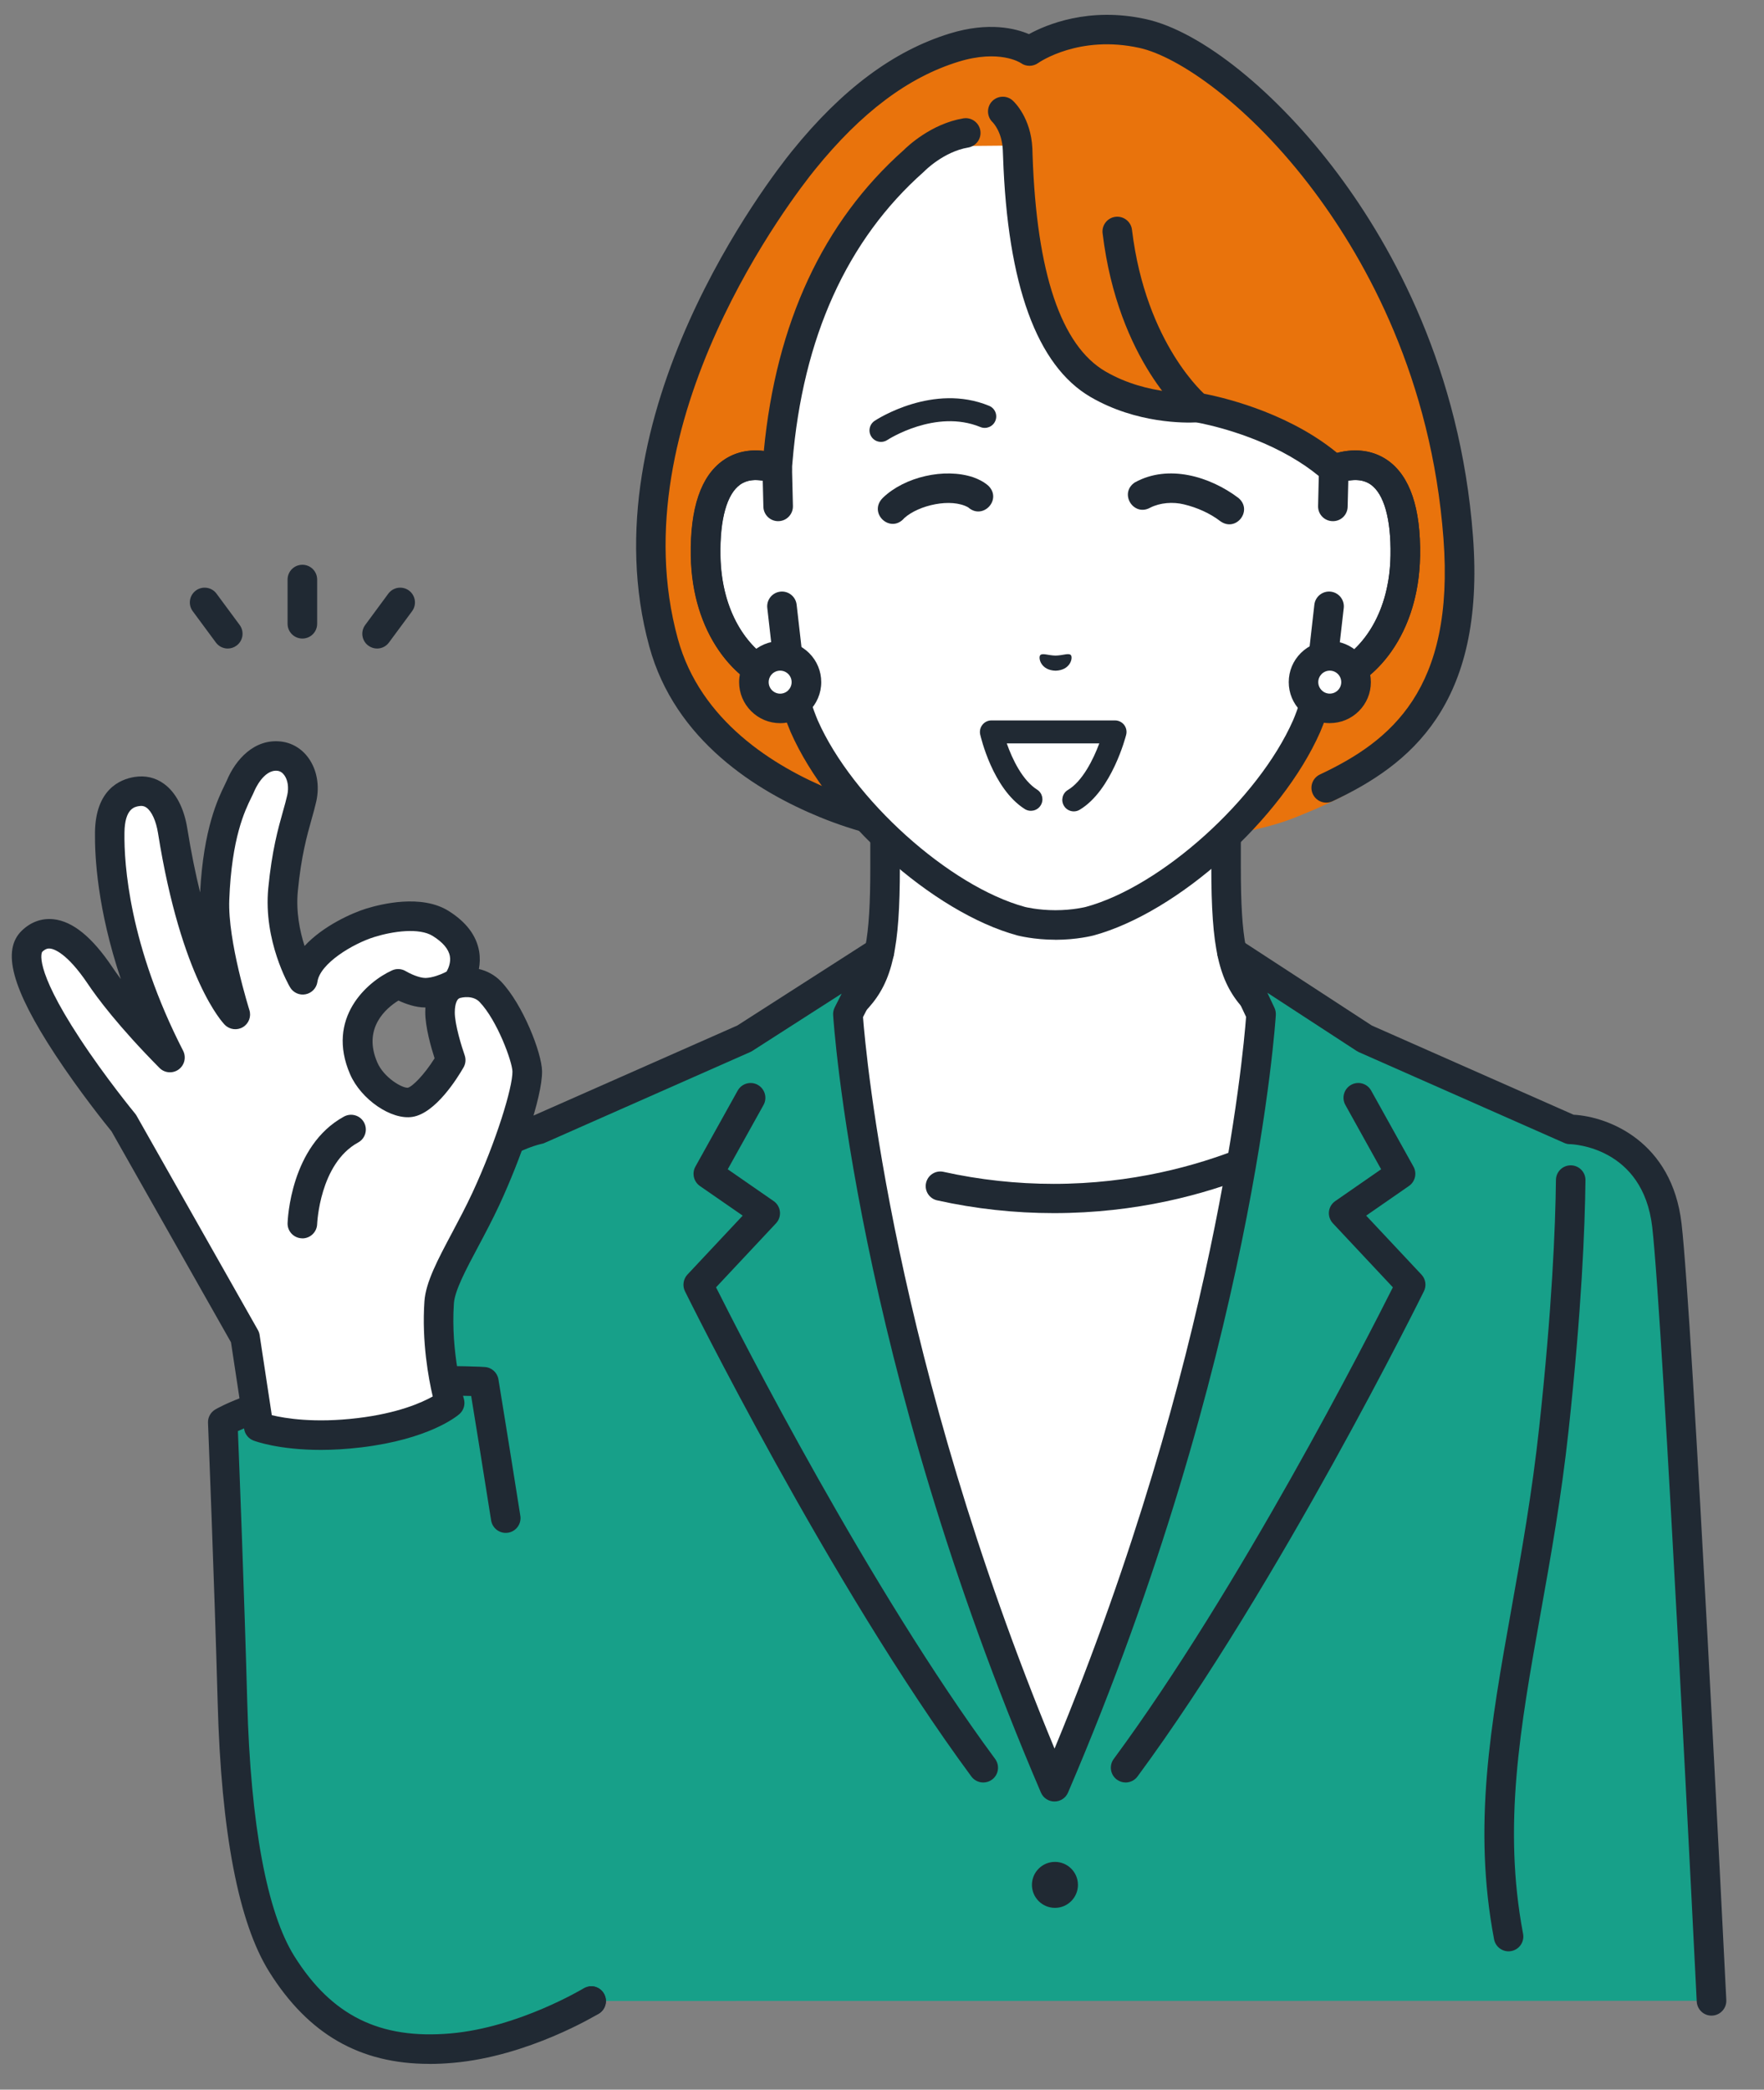
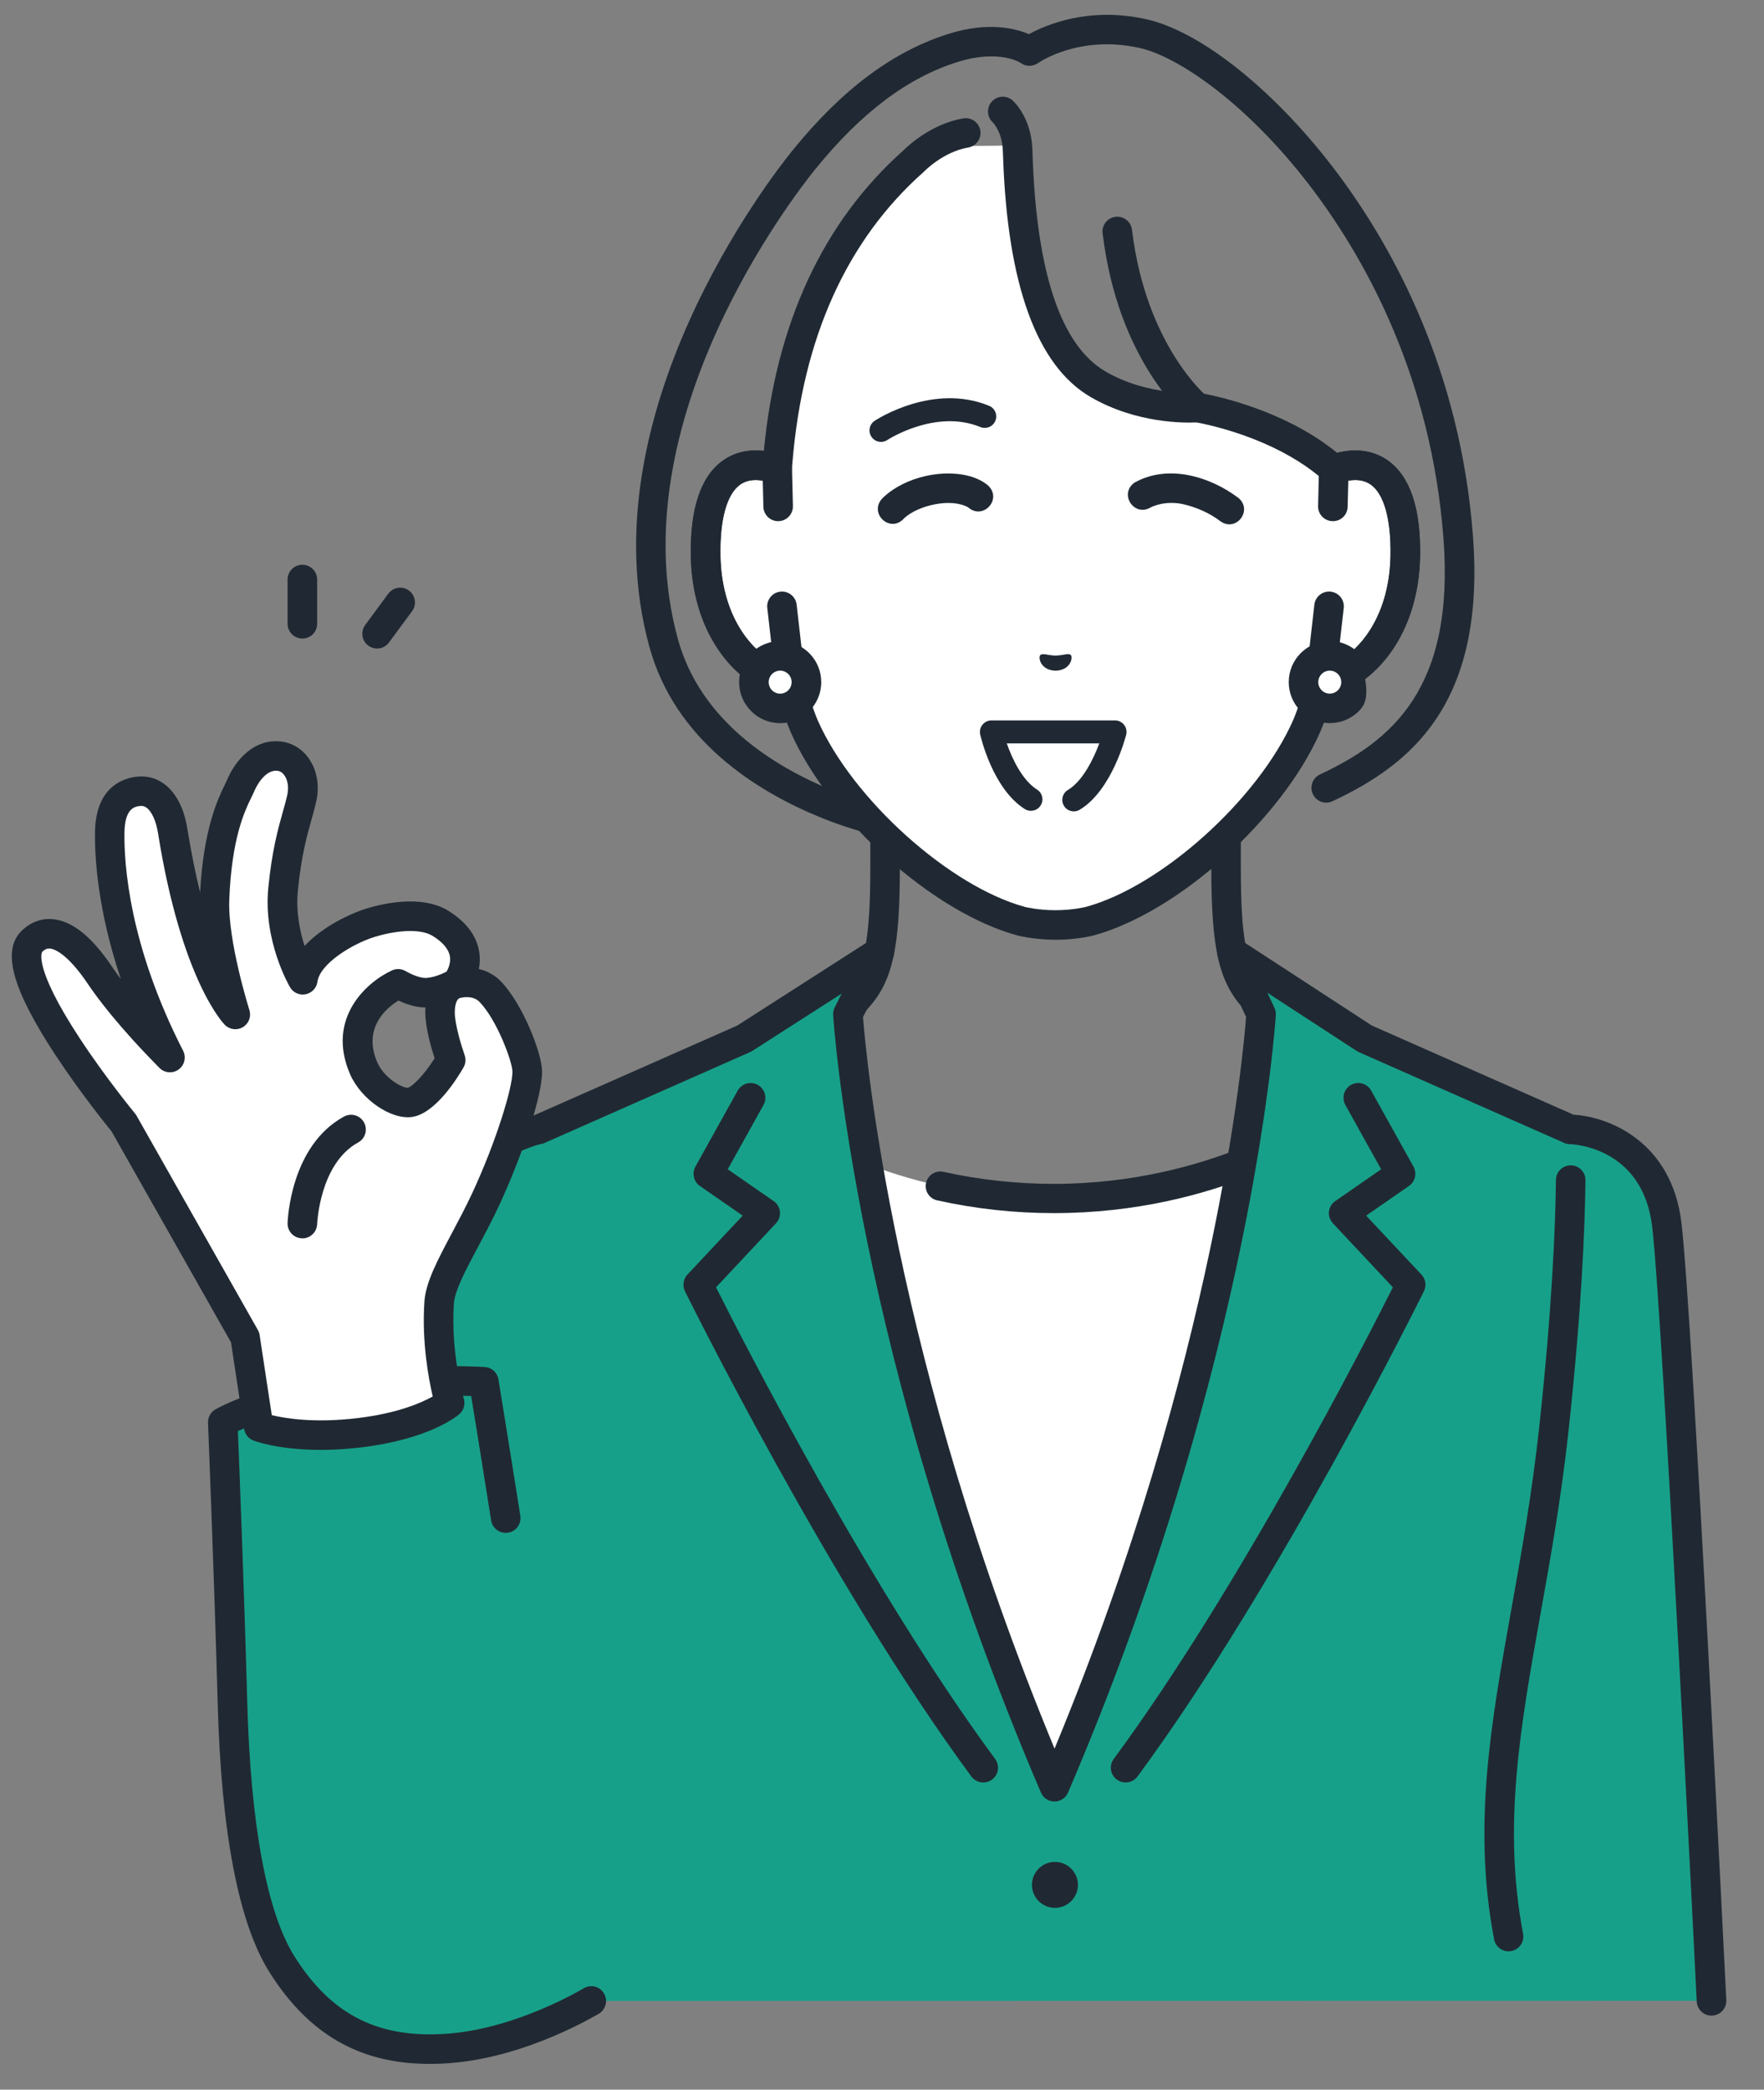
<svg xmlns="http://www.w3.org/2000/svg" width="38" height="45" viewBox="0 0 38 45" fill="none">
  <rect x="0" y="0" width="38" height="45" fill="#808080" stroke="none" />
  <g id="Group">
    <g id="Group_2">
      <g id="Group_3">
-         <path id="Vector" d="M22.736 14.444L19.063 13.54V18.677C19.063 20.329 18.925 20.979 18.472 21.489C18.018 21.999 17.227 22.584 14.607 23.569C11.989 24.552 19.805 29.258 19.805 29.258H25.668C25.668 29.258 33.484 24.553 30.867 23.569C28.246 22.584 27.455 21.999 27.001 21.489C26.548 20.98 26.41 20.329 26.41 18.677V13.54L22.737 14.444H22.736Z" fill="white" />
        <path id="Vector_2" d="M25.671 29.576C25.563 29.576 25.458 29.521 25.398 29.422C25.308 29.271 25.356 29.076 25.506 28.985C25.521 28.977 26.982 28.094 28.404 27.033C30.962 25.125 31.104 24.357 31.086 24.167C31.081 24.116 31.069 23.983 30.758 23.866C28.184 22.899 27.301 22.301 26.767 21.7C26.252 21.121 26.094 20.414 26.094 18.677V13.946L22.816 14.752C22.765 14.764 22.713 14.764 22.664 14.752L19.385 13.946V18.677C19.385 20.415 19.228 21.121 18.713 21.7C18.178 22.301 17.296 22.899 14.721 23.866C14.409 23.983 14.397 24.116 14.393 24.167C14.376 24.357 14.518 25.125 17.075 27.033C18.497 28.094 19.958 28.977 19.973 28.985C20.123 29.076 20.172 29.271 20.081 29.422C19.991 29.573 19.794 29.62 19.644 29.53C19.629 29.521 18.145 28.625 16.697 27.546C13.967 25.51 13.713 24.609 13.758 24.109C13.783 23.843 13.93 23.483 14.497 23.27C17.094 22.295 17.829 21.736 18.236 21.277C18.628 20.836 18.748 20.229 18.748 18.676V13.539C18.748 13.442 18.793 13.349 18.87 13.289C18.947 13.229 19.047 13.207 19.142 13.23L22.739 14.115L26.336 13.23C26.431 13.207 26.532 13.229 26.609 13.289C26.686 13.349 26.73 13.442 26.73 13.539V18.676C26.73 20.228 26.85 20.836 27.242 21.277C27.65 21.736 28.385 22.295 30.981 23.27C31.548 23.483 31.696 23.843 31.72 24.109C31.766 24.609 31.511 25.51 28.782 27.546C27.335 28.625 25.85 29.521 25.835 29.53C25.783 29.561 25.727 29.576 25.671 29.576H25.671Z" fill="#202933" />
      </g>
      <g id="Group_4">
        <path id="Vector_3" d="M30.758 25.272L28.475 24.184C28.475 24.184 26.217 25.809 22.703 25.809C19.189 25.809 16.931 24.184 16.931 24.184L14.648 25.272C14.648 25.272 17.042 40.58 22.703 40.58C28.364 40.58 30.758 25.272 30.758 25.272Z" fill="white" />
        <path id="Vector_4" d="M22.701 26.124C21.856 26.124 21.01 26.032 20.188 25.849C20.018 25.812 19.911 25.643 19.949 25.474C19.987 25.304 20.155 25.197 20.325 25.235C21.102 25.407 21.902 25.494 22.701 25.494C26.062 25.494 28.267 23.943 28.289 23.928C28.43 23.827 28.627 23.858 28.728 24C28.829 24.141 28.798 24.338 28.657 24.439C28.561 24.507 26.275 26.124 22.701 26.124Z" fill="#202933" />
      </g>
      <g id="Group_5">
        <path id="Vector_5" d="M16.032 22.364L11.606 24.32C11.606 24.32 9.71 24.705 9.475 26.739C9.239 28.774 5.861 35.443 5.984 39.798C6.047 42.017 7.072 43.631 8.904 43.785C10.249 43.899 12.734 43.09 12.734 43.09L36.867 43.086C36.867 43.086 36.141 28.419 35.906 26.385C35.67 24.353 33.826 24.319 33.822 24.319L29.396 22.363L26.534 20.498L27.163 21.836C27.163 21.836 26.749 29.056 22.713 38.474C18.678 29.056 18.264 21.836 18.264 21.836L18.941 20.498L16.032 22.363L16.032 22.364Z" fill="#17A089" />
        <path id="Vector_6" d="M9.181 44.115C9.076 44.115 8.975 44.111 8.879 44.103C6.969 43.941 5.737 42.295 5.667 39.807C5.586 36.927 7.009 33.041 8.048 30.205C8.603 28.691 9.082 27.382 9.161 26.703C9.404 24.61 11.218 24.087 11.507 24.017L15.883 22.084L18.772 20.232C18.893 20.154 19.051 20.168 19.158 20.264C19.265 20.36 19.294 20.515 19.229 20.643L18.591 21.903C18.653 22.712 19.243 29.271 22.717 37.656C26.198 29.255 26.784 22.686 26.843 21.898L26.248 20.635C26.187 20.506 26.22 20.353 26.328 20.259C26.435 20.166 26.591 20.155 26.71 20.233L29.551 22.084L33.898 24.005C34.651 24.047 36.019 24.579 36.224 26.35C36.459 28.371 37.158 42.472 37.188 43.071C37.196 43.247 37.061 43.396 36.885 43.405C36.709 43.415 36.561 43.278 36.551 43.103C36.544 42.957 35.823 28.424 35.592 26.423C35.392 24.7 33.883 24.64 33.818 24.639C33.774 24.639 33.737 24.63 33.696 24.612L29.269 22.656C29.254 22.649 29.239 22.641 29.224 22.631L27.301 21.378L27.454 21.702C27.477 21.75 27.486 21.803 27.484 21.856C27.479 21.928 27.02 29.24 23.008 38.601C22.958 38.719 22.843 38.794 22.715 38.794C22.588 38.794 22.473 38.719 22.423 38.601C18.412 29.241 17.952 21.928 17.947 21.856C17.944 21.8 17.956 21.744 17.981 21.694L18.131 21.397L16.205 22.632C16.191 22.64 16.177 22.648 16.162 22.655L11.735 24.611C11.715 24.62 11.693 24.628 11.671 24.632C11.603 24.646 9.997 25.004 9.791 26.776C9.703 27.53 9.236 28.807 8.644 30.424C7.623 33.212 6.224 37.031 6.302 39.79C6.364 41.96 7.346 43.335 8.931 43.469C10.196 43.578 12.611 42.796 12.636 42.788C12.804 42.734 12.983 42.825 13.037 42.992C13.092 43.159 13 43.339 12.833 43.393C12.736 43.425 10.599 44.115 9.18 44.115H9.181Z" fill="#202933" />
      </g>
      <path id="Vector_7" d="M24.248 38.385C24.182 38.385 24.116 38.364 24.059 38.323C23.918 38.218 23.887 38.02 23.992 37.878C26.707 34.199 29.457 28.812 30.005 27.722L28.713 26.343C28.65 26.276 28.619 26.184 28.628 26.092C28.638 26 28.688 25.917 28.764 25.865L29.752 25.18L28.982 23.795C28.896 23.641 28.952 23.448 29.105 23.362C29.259 23.276 29.453 23.332 29.538 23.486L30.449 25.123C30.528 25.266 30.486 25.446 30.352 25.539L29.43 26.178L30.621 27.448C30.712 27.545 30.733 27.687 30.674 27.806C30.643 27.869 27.556 34.121 24.504 38.256C24.442 38.34 24.345 38.385 24.247 38.385H24.248Z" fill="#202933" />
      <path id="Vector_8" d="M22.726 41.085C22.999 41.085 23.221 40.863 23.221 40.59C23.221 40.317 22.999 40.095 22.726 40.095C22.452 40.095 22.23 40.317 22.23 40.59C22.23 40.863 22.452 41.085 22.726 41.085Z" fill="#202933" />
      <path id="Vector_9" d="M21.182 38.385C21.084 38.385 20.988 38.341 20.925 38.256C17.873 34.121 14.787 27.869 14.755 27.806C14.697 27.687 14.719 27.544 14.808 27.448L15.999 26.178L15.077 25.54C14.943 25.446 14.901 25.267 14.98 25.123L15.891 23.486C15.977 23.332 16.17 23.277 16.324 23.362C16.477 23.448 16.533 23.641 16.448 23.795L15.677 25.18L16.666 25.865C16.742 25.918 16.791 26 16.801 26.092C16.811 26.184 16.78 26.276 16.717 26.343L15.425 27.722C15.972 28.813 18.723 34.2 21.437 37.878C21.541 38.02 21.512 38.219 21.37 38.323C21.314 38.365 21.247 38.385 21.181 38.385H21.182Z" fill="#202933" />
      <g id="Group_6">
        <path id="Vector_10" d="M32.499 41.703L33.265 32.379C32.731 35.935 31.915 38.614 32.499 41.703Z" fill="#17A089" />
        <path id="Vector_11" d="M33.834 25.413L33.262 32.378C33.34 31.86 33.412 31.323 33.473 30.763C33.751 28.202 33.823 26.439 33.834 25.413Z" fill="#17A089" />
        <path id="Vector_12" d="M32.497 42.021C32.347 42.021 32.214 41.914 32.185 41.761C31.723 39.322 32.11 37.154 32.559 34.645C32.778 33.422 33.003 32.158 33.158 30.729C33.434 28.183 33.506 26.431 33.518 25.409C33.52 25.235 33.662 25.095 33.836 25.095H33.84C34.016 25.097 34.157 25.241 34.154 25.416C34.142 26.452 34.07 28.226 33.791 30.798C33.634 32.248 33.406 33.524 33.185 34.757C32.748 37.205 32.37 39.319 32.81 41.643C32.843 41.816 32.729 41.983 32.556 42.015C32.536 42.019 32.516 42.021 32.497 42.021H32.497Z" fill="#202933" />
      </g>
    </g>
    <g id="Group_7">
      <g id="Group_8">
        <path id="Vector_13" d="M9.736 44.105C11.295 43.968 12.735 43.09 12.735 43.09L10.897 32.692C10.641 31.07 10.425 29.755 10.425 29.755C10.425 29.755 9.829 29.717 9.001 29.752C8.172 29.786 7.505 29.882 7.505 29.882C5.662 30.111 4.801 30.627 4.801 30.627C4.801 30.627 4.935 33.931 5.009 36.655C5.069 38.861 5.344 41.133 6.074 42.296C6.786 43.429 7.821 44.272 9.737 44.105H9.736Z" fill="#17A089" />
        <path id="Vector_14" d="M9.253 44.445C7.75 44.445 6.645 43.807 5.802 42.466C5.139 41.41 4.764 39.458 4.689 36.664C4.615 33.973 4.482 30.673 4.481 30.64C4.476 30.524 4.535 30.415 4.635 30.354C4.673 30.332 5.575 29.801 7.464 29.567C7.486 29.564 8.15 29.469 8.985 29.434C9.821 29.399 10.418 29.436 10.443 29.438C10.591 29.447 10.713 29.557 10.737 29.703C10.739 29.717 10.956 31.038 11.209 32.642C11.237 32.815 11.118 32.979 10.945 33.006C10.771 33.034 10.608 32.915 10.58 32.742C10.393 31.555 10.225 30.523 10.15 30.062C9.905 30.055 9.498 30.05 9.012 30.07C8.211 30.104 7.555 30.197 7.549 30.198C6.231 30.361 5.443 30.67 5.125 30.818C5.156 31.579 5.263 34.337 5.326 36.647C5.398 39.288 5.749 41.183 6.342 42.128C7.147 43.409 8.184 43.921 9.707 43.789C11.17 43.661 12.555 42.828 12.569 42.82C12.719 42.728 12.915 42.776 13.006 42.926C13.097 43.076 13.05 43.272 12.9 43.363C12.838 43.4 11.377 44.281 9.763 44.422C9.588 44.438 9.418 44.446 9.253 44.446V44.445Z" fill="#202933" />
      </g>
      <g id="Group_9">
        <g id="Group_10">
          <path id="Vector_15" d="M9.833 21.182C9.833 21.182 10.421 20.462 9.489 19.885C9.072 19.626 8.388 19.745 7.973 19.873C7.559 20.001 6.611 20.474 6.523 21.099C6.523 21.099 5.996 20.202 6.098 19.157C6.201 18.086 6.405 17.625 6.502 17.186C6.598 16.747 6.386 16.325 6.014 16.283C5.546 16.231 5.271 16.707 5.178 16.93C5.086 17.154 4.685 17.75 4.622 19.365C4.585 20.322 5.071 21.846 5.071 21.846C5.071 21.846 4.213 20.978 3.72 17.891C3.642 17.398 3.39 16.973 2.945 17.045C2.44 17.126 2.367 17.618 2.364 17.929C2.36 18.185 2.318 20.15 3.663 22.773C2.815 21.916 2.354 21.301 2.155 21.006C1.57 20.136 1.058 19.916 0.691 20.269C0.334 20.612 0.857 21.625 1.453 22.535C2.026 23.407 2.665 24.184 2.665 24.184L5.28 28.8L5.573 30.725C5.573 30.725 6.342 31.022 7.741 30.854C9.141 30.686 9.685 30.213 9.685 30.213C9.685 30.213 9.38 29.184 9.459 28.047C9.495 27.524 10.041 26.733 10.469 25.81C10.97 24.727 11.362 23.51 11.357 23.073C11.352 22.775 10.99 21.806 10.562 21.359C10.271 21.054 9.833 21.183 9.833 21.183V21.182ZM8.836 23.738C8.556 23.783 8.027 23.448 7.835 23.006C7.3 21.769 8.579 21.187 8.579 21.187C8.579 21.187 8.908 21.388 9.186 21.378C9.464 21.369 9.748 21.216 9.748 21.216C9.748 21.216 9.482 21.307 9.48 21.796C9.477 22.174 9.71 22.829 9.71 22.829C9.504 23.189 9.118 23.694 8.836 23.739V23.738Z" fill="white" />
          <path id="Vector_16" d="M6.912 31.223C5.994 31.223 5.486 31.032 5.459 31.021C5.353 30.98 5.276 30.885 5.259 30.772L4.976 28.906L2.403 24.364C2.293 24.229 1.717 23.515 1.188 22.71C0.253 21.285 0.032 20.462 0.471 20.04C0.665 19.853 0.9 19.769 1.151 19.795C1.567 19.84 1.983 20.177 2.421 20.828C2.46 20.887 2.52 20.973 2.603 21.084C2.097 19.577 2.04 18.442 2.046 17.934V17.925C2.058 17.004 2.583 16.782 2.896 16.732C3.127 16.694 3.347 16.744 3.531 16.878C3.787 17.062 3.966 17.404 4.035 17.842C4.119 18.364 4.213 18.82 4.311 19.218C4.383 17.839 4.703 17.184 4.843 16.899C4.86 16.863 4.875 16.834 4.885 16.81C5.072 16.361 5.476 15.904 6.05 15.968C6.289 15.995 6.5 16.121 6.646 16.324C6.827 16.577 6.888 16.916 6.814 17.255C6.785 17.382 6.75 17.509 6.712 17.643C6.613 17.995 6.489 18.434 6.416 19.188C6.373 19.633 6.459 20.054 6.561 20.371C6.961 19.937 7.588 19.66 7.881 19.569C8.222 19.463 9.079 19.255 9.659 19.614C10.041 19.852 10.264 20.146 10.322 20.489C10.344 20.626 10.338 20.753 10.316 20.867C10.482 20.906 10.651 20.988 10.794 21.137C11.265 21.631 11.671 22.674 11.677 23.067C11.684 23.632 11.21 24.97 10.76 25.942C10.61 26.264 10.445 26.575 10.299 26.849C10.041 27.333 9.797 27.79 9.778 28.067C9.704 29.135 9.989 30.111 9.992 30.121C10.027 30.241 9.99 30.37 9.896 30.452C9.832 30.507 9.235 30.994 7.78 31.169C7.46 31.207 7.17 31.223 6.912 31.223V31.223ZM5.859 30.476C6.142 30.544 6.776 30.65 7.704 30.538C8.573 30.434 9.086 30.205 9.322 30.072C9.233 29.693 9.083 28.892 9.143 28.024C9.171 27.611 9.434 27.12 9.737 26.55C9.885 26.271 10.039 25.982 10.181 25.676C10.692 24.572 11.043 23.419 11.039 23.076C11.036 22.865 10.712 21.975 10.332 21.578C10.182 21.42 9.93 21.486 9.92 21.489C9.915 21.49 9.911 21.492 9.906 21.492C9.904 21.494 9.901 21.495 9.899 21.496C9.894 21.498 9.887 21.502 9.875 21.509C9.858 21.524 9.798 21.593 9.797 21.798C9.795 22.061 9.95 22.555 10.009 22.722C10.04 22.81 10.032 22.906 9.985 22.987C9.853 23.217 9.383 23.974 8.884 24.052C8.429 24.123 7.777 23.676 7.541 23.132C7.019 21.926 7.904 21.143 8.445 20.897C8.541 20.853 8.653 20.86 8.743 20.915C8.822 20.963 9.028 21.06 9.163 21.06C9.166 21.06 9.17 21.06 9.173 21.06C9.318 21.055 9.489 20.987 9.57 20.948C9.59 20.937 9.608 20.928 9.621 20.922C9.661 20.851 9.715 20.725 9.691 20.59C9.663 20.436 9.538 20.29 9.321 20.155C9.029 19.974 8.463 20.054 8.067 20.177C7.599 20.322 6.892 20.749 6.838 21.143C6.819 21.277 6.717 21.385 6.584 21.411C6.451 21.438 6.316 21.377 6.248 21.26C6.224 21.22 5.67 20.261 5.779 19.126C5.858 18.316 5.99 17.847 6.096 17.471C6.133 17.34 6.165 17.227 6.189 17.118C6.224 16.959 6.2 16.798 6.125 16.694C6.085 16.638 6.035 16.606 5.977 16.599C5.682 16.566 5.491 17.003 5.471 17.053C5.457 17.087 5.437 17.128 5.412 17.178C5.276 17.458 4.99 18.04 4.939 19.378C4.904 20.267 5.368 21.735 5.372 21.75C5.417 21.89 5.36 22.042 5.234 22.118C5.108 22.194 4.946 22.174 4.843 22.069C4.804 22.031 3.907 21.093 3.404 17.941C3.362 17.68 3.27 17.475 3.156 17.392C3.108 17.358 3.06 17.348 2.995 17.359C2.903 17.374 2.687 17.408 2.681 17.933V17.943C2.672 18.593 2.777 20.351 3.945 22.628C4.016 22.768 3.975 22.939 3.848 23.031C3.72 23.123 3.545 23.109 3.435 22.997C2.548 22.101 2.085 21.476 1.889 21.183C1.438 20.514 1.156 20.435 1.081 20.427C1.037 20.422 0.983 20.427 0.909 20.498C0.906 20.5 0.701 20.811 1.718 22.36C2.273 23.206 2.904 23.973 2.91 23.98C2.922 23.994 2.931 24.01 2.941 24.025L5.556 28.642C5.575 28.676 5.588 28.713 5.593 28.751L5.855 30.475L5.859 30.476ZM8.582 21.547C8.32 21.709 7.807 22.14 8.128 22.879C8.272 23.212 8.668 23.435 8.786 23.424C8.882 23.4 9.133 23.154 9.362 22.79C9.287 22.559 9.159 22.112 9.161 21.793C9.161 21.759 9.162 21.727 9.164 21.696C8.947 21.696 8.728 21.614 8.582 21.546V21.547Z" fill="#202933" />
        </g>
        <path id="Vector_17" d="M6.514 26.667C6.514 26.667 6.507 26.667 6.504 26.667C6.328 26.661 6.19 26.516 6.195 26.34C6.198 26.273 6.256 24.675 7.41 24.045C7.564 23.961 7.758 24.017 7.842 24.172C7.926 24.326 7.869 24.519 7.715 24.603C6.885 25.057 6.833 26.347 6.832 26.359C6.827 26.531 6.685 26.668 6.514 26.668V26.667Z" fill="#202933" />
      </g>
      <g id="Group_11">
        <path id="Vector_18" d="M6.514 13.751C6.338 13.751 6.195 13.609 6.195 13.433V12.48C6.195 12.304 6.338 12.162 6.514 12.162C6.69 12.162 6.832 12.304 6.832 12.48V13.433C6.832 13.609 6.69 13.751 6.514 13.751Z" fill="#202933" />
-         <path id="Vector_19" d="M4.906 13.966C4.809 13.966 4.713 13.921 4.65 13.836L4.152 13.162C4.047 13.021 4.078 12.821 4.219 12.717C4.361 12.613 4.56 12.643 4.664 12.784L5.163 13.459C5.267 13.6 5.237 13.8 5.095 13.903C5.039 13.945 4.972 13.966 4.906 13.966Z" fill="#202933" />
        <path id="Vector_20" d="M8.123 13.966C8.057 13.966 7.991 13.945 7.934 13.903C7.792 13.799 7.763 13.6 7.867 13.459L8.365 12.784C8.47 12.643 8.668 12.613 8.81 12.717C8.951 12.822 8.981 13.02 8.877 13.162L8.379 13.836C8.317 13.921 8.22 13.966 8.123 13.966Z" fill="#202933" />
      </g>
    </g>
    <g id="Group_12">
      <g id="Group_13">
        <g id="Group_14">
-           <path id="Vector_21" d="M22.74 17.988C22.74 17.988 20.129 18.263 17.788 17.304C16.238 16.67 14.771 15.572 14.297 13.838C13.105 9.484 16.124 4.895 17.313 3.451C18.472 2.043 19.588 1.324 20.557 1.025C21.625 0.697 22.18 1.1 22.18 1.1C22.18 1.1 23.158 0.401 24.618 0.723C26.573 1.154 30.938 5.249 31.416 11.575C31.736 15.819 29.743 16.863 27.922 17.596C25.94 18.394 22.741 17.989 22.741 17.989L22.74 17.988Z" fill="#E9730C" />
          <path id="Vector_22" d="M21.824 18.344C20.829 18.344 19.202 18.228 17.666 17.599C16.293 17.037 14.54 15.943 13.987 13.922C12.621 8.931 16.604 3.818 17.063 3.251C18.14 1.92 19.251 1.093 20.461 0.721C21.302 0.463 21.881 0.614 22.166 0.735C22.532 0.534 23.453 0.14 24.685 0.412C25.884 0.676 27.508 1.985 28.824 3.748C30 5.323 31.46 7.955 31.731 11.55C32.006 15.195 30.356 16.479 28.705 17.254C28.546 17.329 28.357 17.261 28.282 17.102C28.206 16.942 28.275 16.753 28.434 16.678C29.962 15.96 31.341 14.848 31.095 11.597C30.836 8.155 29.439 5.635 28.313 4.127C26.922 2.264 25.386 1.217 24.547 1.032C23.254 0.747 22.398 1.333 22.361 1.359C22.25 1.437 22.1 1.437 21.99 1.357C21.976 1.348 21.529 1.058 20.648 1.329C19.563 1.663 18.552 2.422 17.557 3.651C17.119 4.192 13.318 9.068 14.601 13.754C15.085 15.525 16.666 16.502 17.906 17.01C20.141 17.924 22.678 17.673 22.704 17.671C22.879 17.653 23.036 17.78 23.053 17.955C23.072 18.129 22.945 18.286 22.77 18.304C22.732 18.308 22.374 18.344 21.823 18.344L21.824 18.344Z" fill="#202933" />
          <path id="Vector_23" d="M21.919 3.207C21.919 3.207 21.948 7.279 23.651 8.273C24.674 8.87 25.789 8.775 25.789 8.775C25.789 8.775 26.591 8.879 27.369 9.26C27.88 9.511 28.441 9.872 28.73 10.109C29.394 9.858 30.303 10.021 30.271 11.964C30.243 13.684 29.206 14.606 28.441 14.701C28.365 15.03 28.268 15.351 28.145 15.637C27.353 17.434 25.202 19.368 23.47 19.837C23.47 19.837 23.161 19.919 22.733 19.919C22.306 19.919 21.997 19.837 21.997 19.837C20.265 19.368 18.114 17.434 17.322 15.637C17.199 15.351 17.103 15.03 17.026 14.701C16.261 14.606 15.224 13.684 15.196 11.964C15.164 10.021 16.073 9.858 16.737 10.109V10.092C16.797 9.619 16.872 5.955 19.686 3.463C19.686 3.463 20.22 2.96 20.793 3.144L21.912 3.134L21.918 3.207H21.919Z" fill="white" />
          <g id="Group_15">
            <path id="Vector_24" d="M17.03 14.702L16.842 13.057L16.76 10.905L16.741 10.11C16.077 9.859 15.168 10.022 15.2 11.965C15.228 13.686 16.265 14.607 17.03 14.703V14.702Z" fill="white" />
            <path id="Vector_25" d="M17.032 15.02C17.019 15.02 17.006 15.02 16.992 15.018C15.992 14.894 14.913 13.783 14.884 11.97C14.867 10.943 15.102 10.251 15.582 9.914C15.93 9.67 16.383 9.634 16.856 9.812C16.977 9.858 17.059 9.973 17.062 10.102L17.081 10.898C17.085 11.073 16.946 11.219 16.771 11.223C16.595 11.228 16.449 11.088 16.445 10.913L16.431 10.352C16.281 10.325 16.1 10.329 15.948 10.434C15.66 10.637 15.508 11.179 15.521 11.959C15.541 13.186 16.111 13.947 16.66 14.246L16.529 13.093C16.509 12.919 16.634 12.761 16.809 12.741C16.984 12.721 17.141 12.847 17.161 13.021L17.349 14.666C17.36 14.763 17.325 14.86 17.256 14.928C17.196 14.988 17.115 15.02 17.032 15.02Z" fill="#202933" />
          </g>
          <g id="Group_16">
            <path id="Vector_26" d="M28.734 10.109L28.715 10.905L28.633 13.057L28.445 14.702C29.21 14.606 30.247 13.684 30.275 11.964C30.307 10.021 29.398 9.858 28.734 10.109V10.109Z" fill="white" />
            <path id="Vector_27" d="M28.444 15.02C28.36 15.02 28.28 14.988 28.22 14.928C28.15 14.86 28.116 14.763 28.127 14.666L28.314 13.021C28.334 12.847 28.492 12.721 28.667 12.741C28.841 12.761 28.967 12.919 28.947 13.093L28.815 14.246C29.364 13.947 29.935 13.186 29.954 11.959C29.967 11.178 29.815 10.637 29.527 10.434C29.376 10.328 29.195 10.325 29.045 10.352L29.031 10.913C29.027 11.088 28.885 11.228 28.705 11.223C28.529 11.219 28.39 11.074 28.394 10.898L28.413 10.102C28.416 9.973 28.498 9.858 28.619 9.812C29.093 9.634 29.546 9.67 29.894 9.914C30.373 10.251 30.608 10.943 30.592 11.97C30.563 13.783 29.483 14.894 28.483 15.018C28.47 15.02 28.457 15.02 28.444 15.02Z" fill="#202933" />
          </g>
          <path id="Vector_28" d="M25.79 9.094C25.72 9.094 25.65 9.071 25.59 9.023C25.529 8.974 24.086 7.781 23.752 5.023C23.731 4.848 23.856 4.69 24.03 4.669C24.204 4.648 24.364 4.772 24.385 4.947C24.685 7.431 25.979 8.519 25.992 8.529C26.128 8.64 26.148 8.84 26.037 8.976C25.974 9.053 25.882 9.093 25.79 9.093V9.094Z" fill="#202933" />
          <path id="Vector_29" d="M22.736 20.237C22.273 20.237 21.933 20.148 21.918 20.145C20.099 19.652 17.862 17.647 17.032 15.765C16.932 15.532 16.844 15.267 16.767 14.974C15.836 14.726 14.907 13.648 14.88 11.969C14.863 10.941 15.098 10.249 15.578 9.913C15.827 9.738 16.129 9.67 16.454 9.711C16.718 6.954 17.732 4.775 19.468 3.232C19.549 3.152 20.058 2.666 20.751 2.549C20.924 2.52 21.088 2.637 21.118 2.81C21.147 2.983 21.03 3.147 20.857 3.177C20.328 3.266 19.92 3.68 19.916 3.685C19.91 3.69 19.904 3.697 19.898 3.702C18.245 5.166 17.295 7.267 17.072 9.945C17.067 10.015 17.062 10.07 17.058 10.111C17.058 10.215 17.006 10.312 16.92 10.371C16.834 10.43 16.724 10.444 16.627 10.407C16.47 10.348 16.174 10.273 15.945 10.434C15.656 10.636 15.505 11.178 15.517 11.959C15.541 13.503 16.439 14.308 17.067 14.386C17.2 14.402 17.308 14.5 17.338 14.63C17.417 14.968 17.511 15.265 17.616 15.513C18.365 17.21 20.453 19.089 22.082 19.531C22.082 19.531 22.36 19.601 22.736 19.601C23.111 19.601 23.389 19.531 23.391 19.53C25.018 19.089 27.106 17.21 27.856 15.51C27.961 15.265 28.054 14.968 28.133 14.63C28.163 14.5 28.271 14.403 28.404 14.386C29.033 14.308 29.93 13.503 29.955 11.959C29.967 11.178 29.815 10.636 29.527 10.434C29.297 10.273 29.001 10.348 28.844 10.407C28.733 10.449 28.607 10.425 28.519 10.346C28.357 10.2 28.172 10.062 27.968 9.934C27.037 9.347 25.971 9.132 25.773 9.096C25.543 9.108 24.484 9.127 23.491 8.548C22.336 7.874 21.702 6.133 21.608 3.372C21.606 3.311 21.604 3.261 21.602 3.223C21.583 2.832 21.388 2.638 21.387 2.636C21.258 2.517 21.248 2.316 21.367 2.186C21.486 2.057 21.687 2.047 21.817 2.166C21.857 2.202 22.207 2.541 22.239 3.192C22.241 3.232 22.242 3.285 22.244 3.35C22.331 5.878 22.858 7.442 23.812 7.998C24.731 8.534 25.754 8.459 25.764 8.459C25.789 8.457 25.815 8.457 25.84 8.461C25.893 8.47 27.168 8.677 28.307 9.395C28.485 9.507 28.651 9.627 28.804 9.752C29.209 9.646 29.59 9.701 29.893 9.913C30.373 10.251 30.608 10.942 30.591 11.969C30.564 13.649 29.636 14.726 28.704 14.974C28.627 15.268 28.539 15.532 28.44 15.763C27.609 17.647 25.372 19.652 23.556 20.145C23.539 20.149 23.199 20.238 22.736 20.238L22.736 20.237Z" fill="#202933" />
        </g>
        <g id="Group_17">
          <g id="Group_18">
            <path id="Vector_30" d="M29.21 14.69C29.21 15.003 28.956 15.256 28.643 15.255C28.331 15.255 28.077 15.001 28.078 14.689C28.078 14.376 28.332 14.123 28.645 14.124C28.958 14.124 29.211 14.378 29.21 14.69Z" fill="white" />
-             <path id="Vector_31" d="M28.646 15.573C28.41 15.573 28.188 15.481 28.021 15.314C27.854 15.147 27.762 14.925 27.762 14.689C27.762 14.453 27.854 14.231 28.021 14.064C28.188 13.897 28.41 13.805 28.646 13.805C28.883 13.805 29.105 13.897 29.272 14.065C29.439 14.232 29.531 14.453 29.531 14.69C29.531 14.926 29.439 15.148 29.271 15.315C29.104 15.481 28.882 15.572 28.646 15.572V15.573ZM28.646 14.442C28.58 14.442 28.518 14.468 28.471 14.514C28.425 14.561 28.398 14.623 28.398 14.689C28.398 14.755 28.424 14.817 28.471 14.864C28.517 14.911 28.58 14.937 28.645 14.937C28.711 14.937 28.773 14.912 28.82 14.865C28.867 14.818 28.893 14.756 28.893 14.69C28.893 14.624 28.868 14.562 28.821 14.515C28.774 14.468 28.712 14.442 28.646 14.442Z" fill="#202933" />
+             <path id="Vector_31" d="M28.646 15.573C28.41 15.573 28.188 15.481 28.021 15.314C27.854 15.147 27.762 14.925 27.762 14.689C27.762 14.453 27.854 14.231 28.021 14.064C28.188 13.897 28.41 13.805 28.646 13.805C28.883 13.805 29.105 13.897 29.272 14.065C29.531 14.926 29.439 15.148 29.271 15.315C29.104 15.481 28.882 15.572 28.646 15.572V15.573ZM28.646 14.442C28.58 14.442 28.518 14.468 28.471 14.514C28.425 14.561 28.398 14.623 28.398 14.689C28.398 14.755 28.424 14.817 28.471 14.864C28.517 14.911 28.58 14.937 28.645 14.937C28.711 14.937 28.773 14.912 28.82 14.865C28.867 14.818 28.893 14.756 28.893 14.69C28.893 14.624 28.868 14.562 28.821 14.515C28.774 14.468 28.712 14.442 28.646 14.442Z" fill="#202933" />
          </g>
          <g id="Group_19">
            <path id="Vector_32" d="M17.37 14.69C17.37 15.003 17.116 15.256 16.804 15.255C16.491 15.255 16.238 15.001 16.238 14.689C16.238 14.376 16.492 14.123 16.805 14.124C17.118 14.124 17.371 14.378 17.37 14.69Z" fill="white" />
            <path id="Vector_33" d="M16.806 15.573C16.57 15.573 16.348 15.481 16.181 15.314C16.014 15.147 15.922 14.925 15.922 14.689C15.922 14.202 16.319 13.806 16.806 13.806C17.043 13.806 17.265 13.898 17.432 14.065C17.599 14.232 17.691 14.454 17.691 14.69C17.691 15.177 17.294 15.573 16.806 15.573ZM16.806 14.442C16.67 14.442 16.559 14.553 16.559 14.689C16.559 14.756 16.584 14.817 16.631 14.865C16.677 14.911 16.74 14.938 16.806 14.938C16.942 14.938 17.053 14.827 17.053 14.69C17.053 14.624 17.028 14.562 16.981 14.515C16.934 14.468 16.872 14.442 16.806 14.442Z" fill="#202933" />
          </g>
        </g>
      </g>
      <g id="Group_20">
        <path id="Vector_34" d="M22.409 14.109C22.455 14.057 22.578 14.115 22.739 14.118C22.901 14.115 23.024 14.056 23.069 14.108C23.116 14.163 23.062 14.434 22.739 14.443C22.416 14.435 22.362 14.163 22.409 14.108V14.109Z" fill="#202933" />
        <path id="Vector_35" d="M23.132 17.473C23.048 17.473 22.965 17.43 22.919 17.352C22.849 17.234 22.887 17.082 23.004 17.012C23.318 16.826 23.551 16.356 23.681 16.009H21.688C21.806 16.346 22.025 16.805 22.341 17.004C22.456 17.077 22.491 17.23 22.417 17.345C22.344 17.461 22.191 17.495 22.075 17.422C21.382 16.983 21.126 15.863 21.115 15.816C21.099 15.742 21.117 15.666 21.164 15.607C21.211 15.548 21.282 15.514 21.357 15.514H24.02C24.097 15.514 24.169 15.55 24.216 15.61C24.262 15.67 24.279 15.748 24.26 15.823C24.248 15.871 23.948 17.026 23.258 17.438C23.218 17.462 23.174 17.473 23.131 17.473H23.132Z" fill="#202933" />
        <path id="Vector_36" d="M18.978 9.516C18.898 9.516 18.819 9.477 18.772 9.405C18.696 9.291 18.728 9.138 18.842 9.062C18.893 9.028 20.104 8.244 21.307 8.739C21.434 8.791 21.494 8.935 21.442 9.062C21.39 9.188 21.245 9.248 21.119 9.196C20.156 8.8 19.125 9.468 19.115 9.475C19.073 9.503 19.026 9.516 18.978 9.516Z" fill="#202933" />
        <path id="Vector_37" d="M24.452 10.386C25.169 9.993 26.062 10.258 26.678 10.723C26.996 10.989 26.63 11.465 26.291 11.226C26.064 11.051 25.784 10.929 25.507 10.862C25.267 10.803 24.99 10.825 24.781 10.931C24.414 11.137 24.097 10.615 24.451 10.386H24.452Z" fill="#202933" />
        <path id="Vector_38" d="M20.857 10.926C20.49 10.719 19.793 10.876 19.482 11.155C19.181 11.508 18.689 11.044 19.02 10.719C19.487 10.268 20.344 10.072 20.963 10.277C21.081 10.319 21.196 10.376 21.294 10.463C21.591 10.76 21.172 11.205 20.857 10.926Z" fill="#202933" />
      </g>
    </g>
  </g>
</svg>